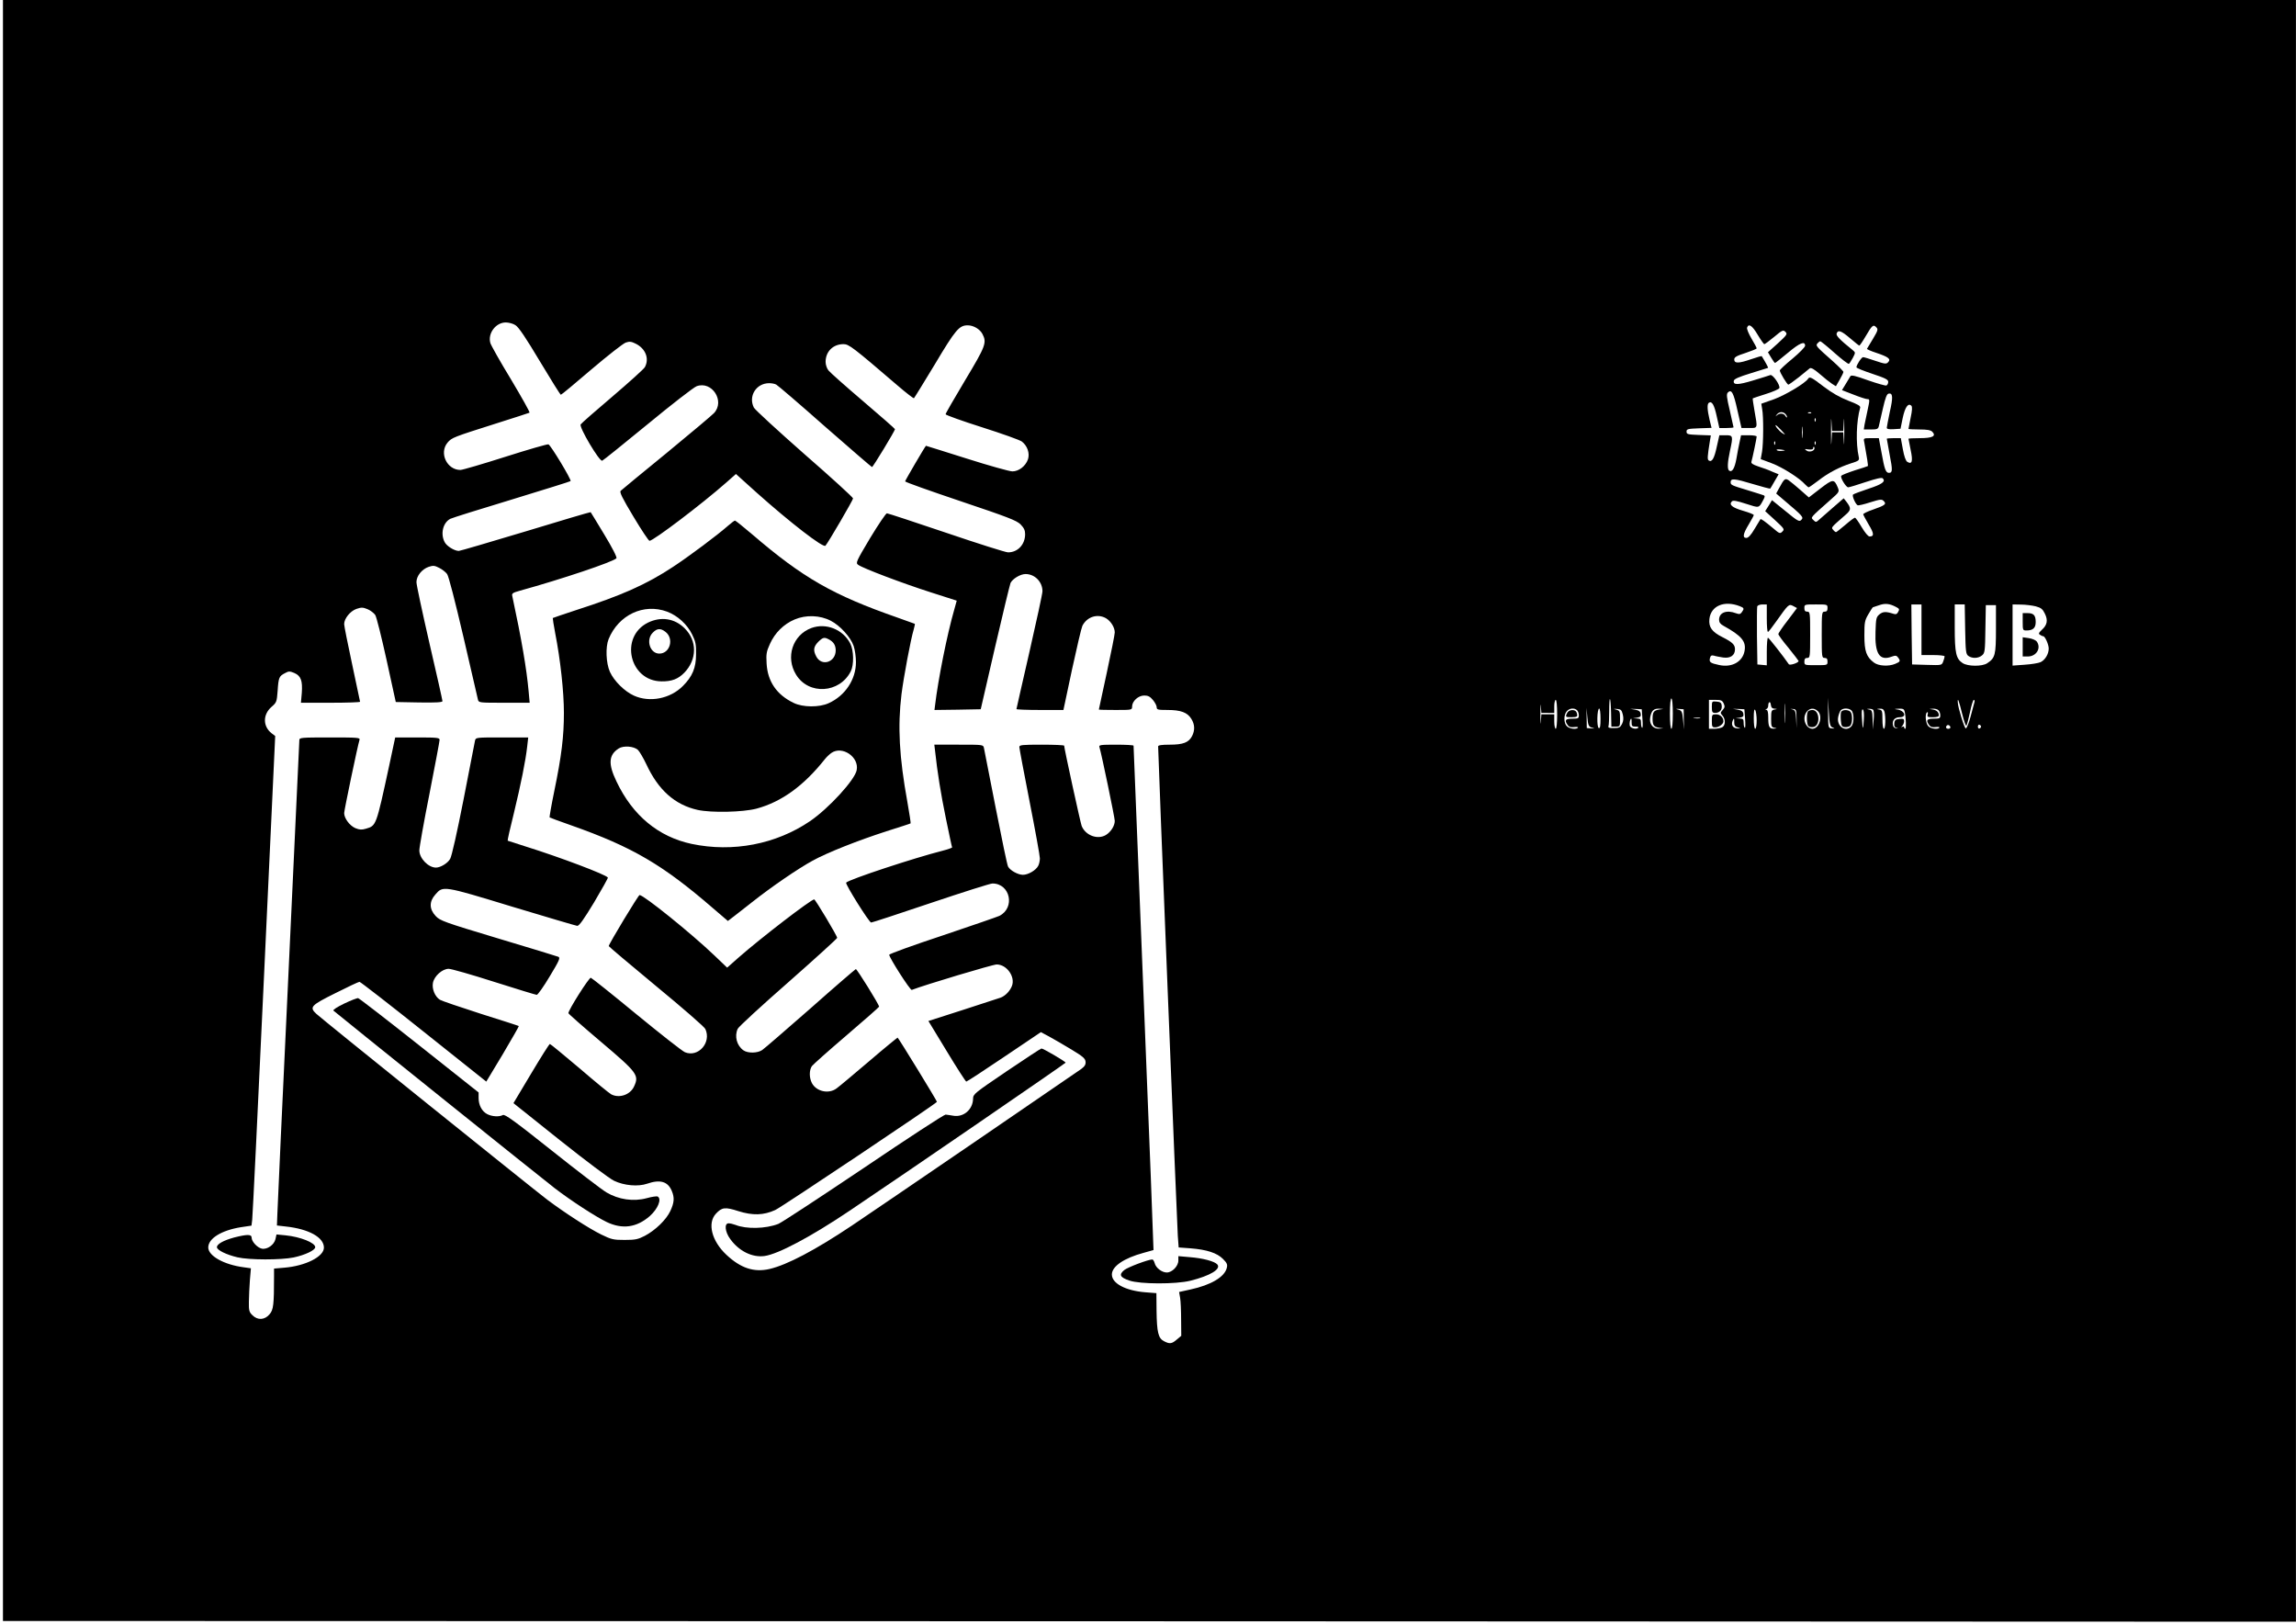
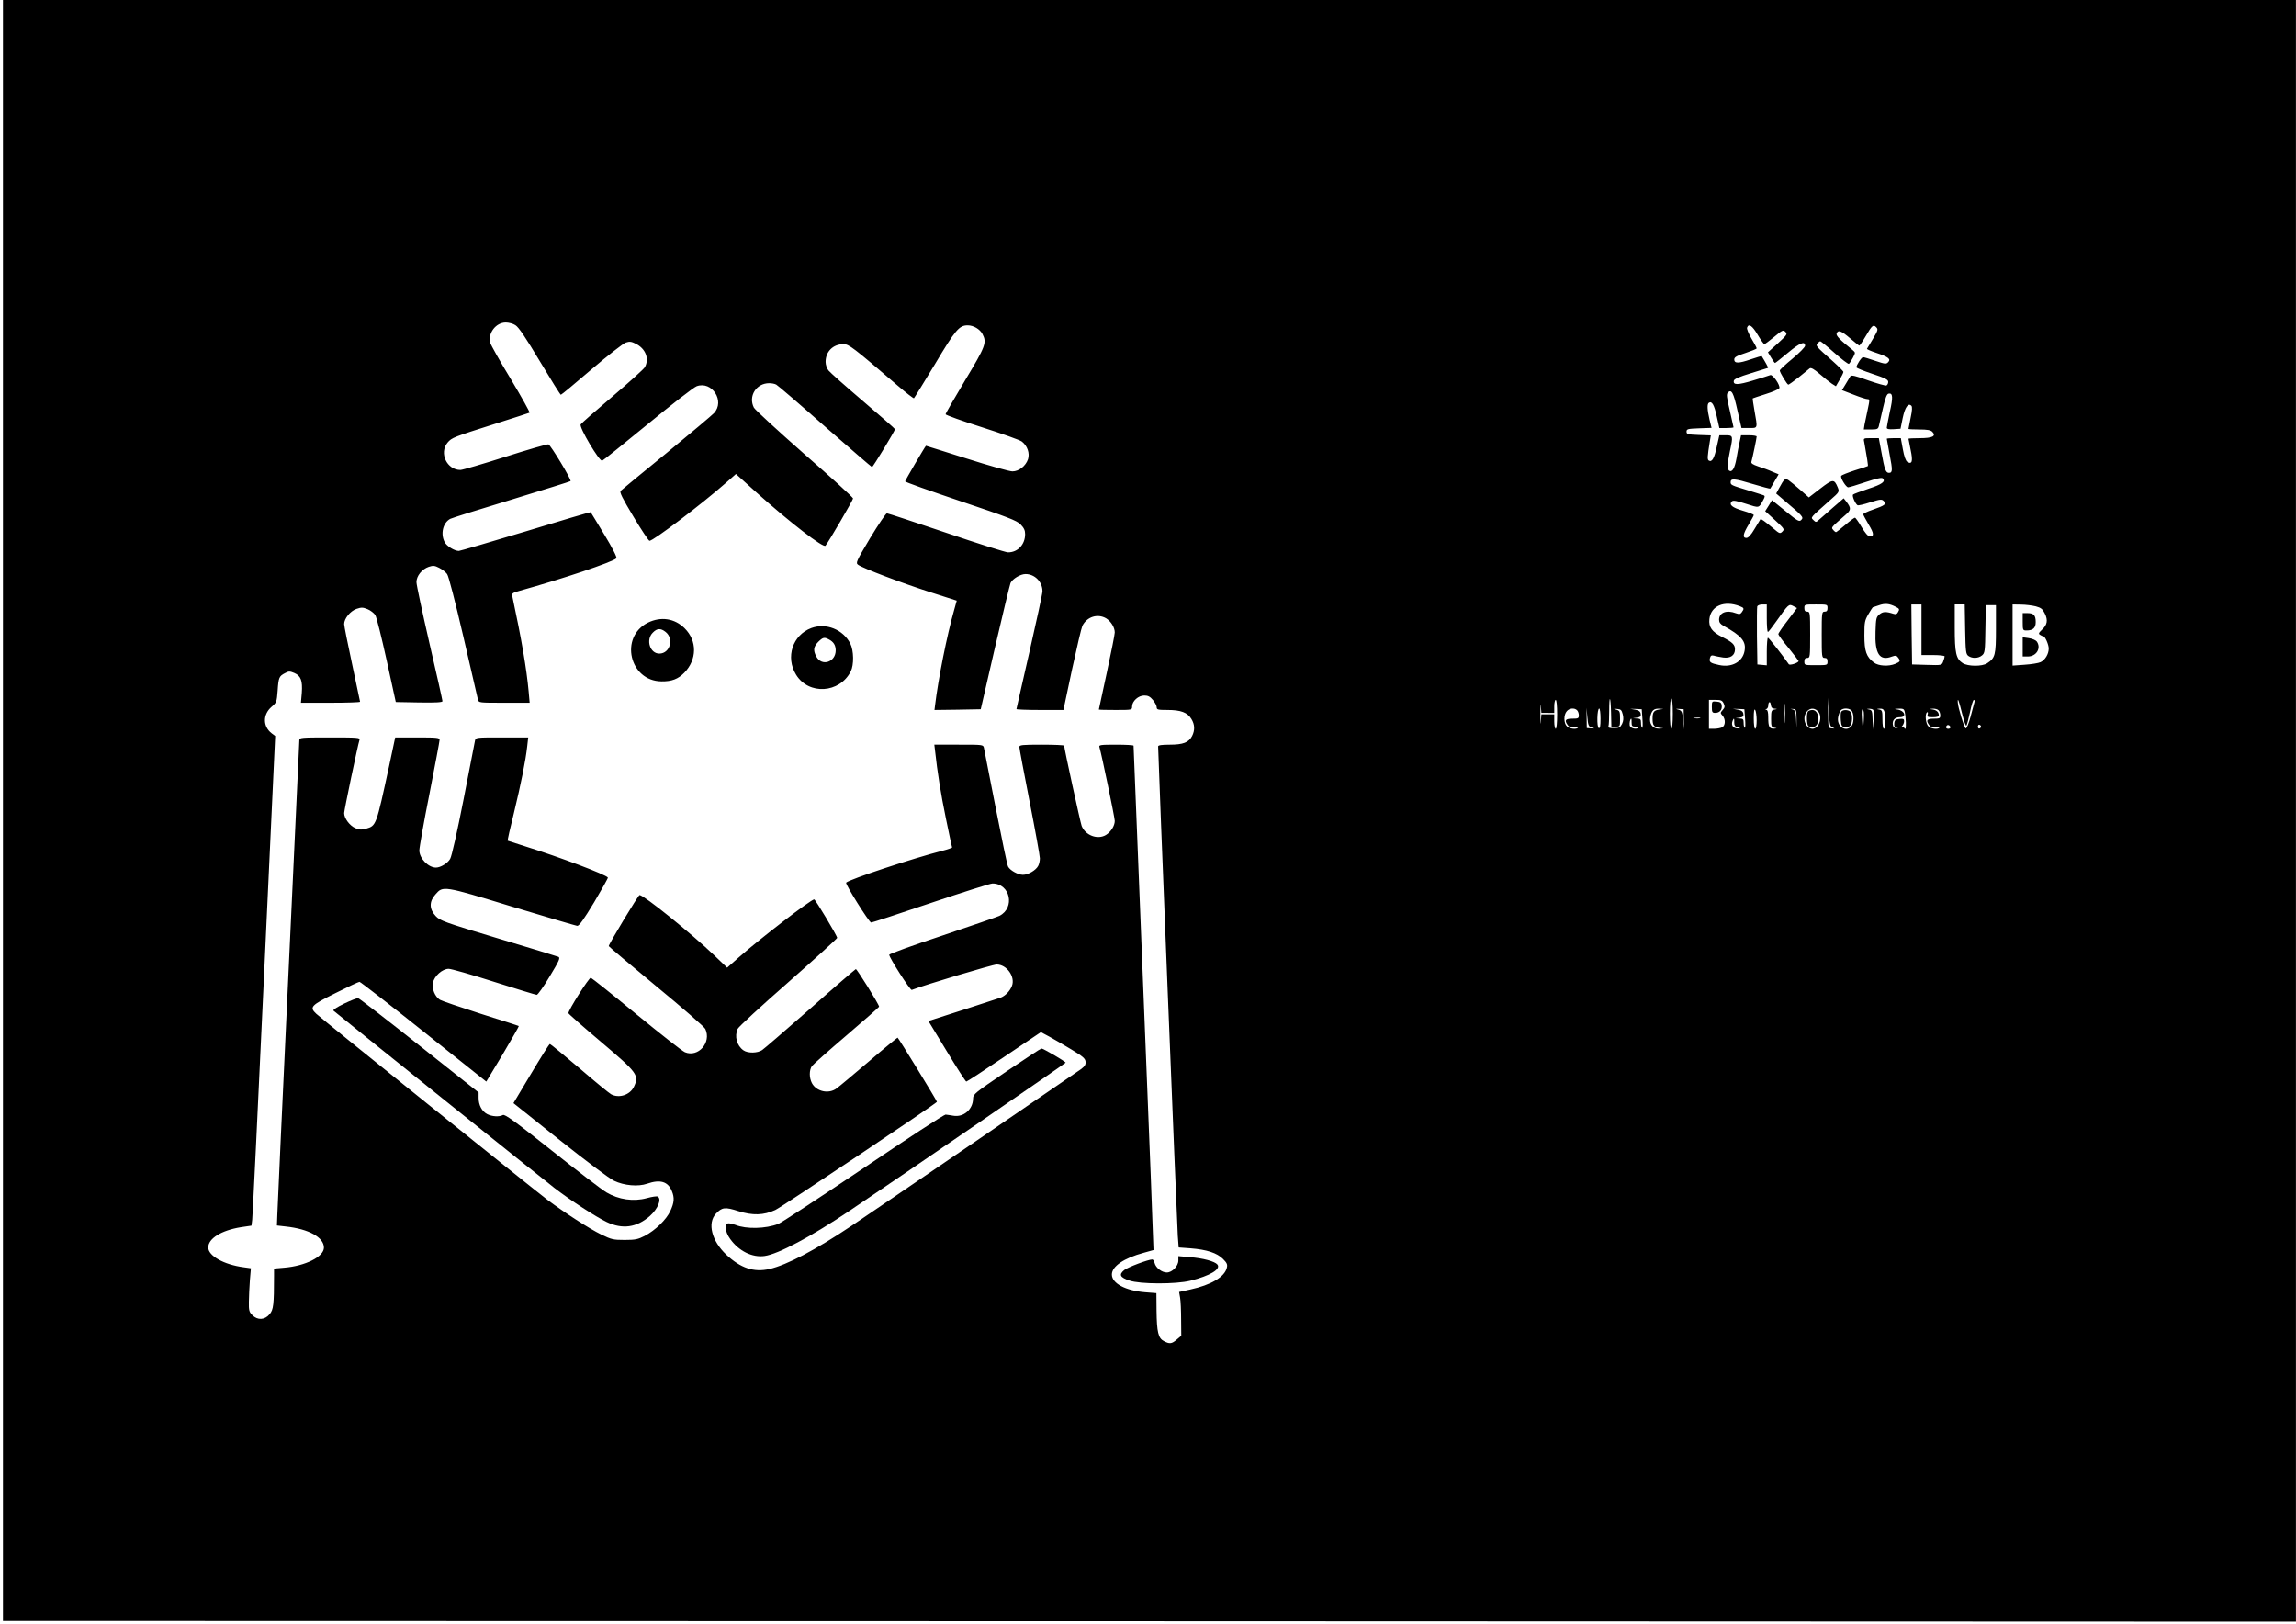
<svg xmlns="http://www.w3.org/2000/svg" version="1.0" width="1587.4" height="1122.52" viewBox="0 0 1588 1123" preserveAspectRatio="xMidYMid meet">
  <g transform="translate(0,1123) scale(0.1,-0.1)" fill="#000000" stroke="none">
    <path d="M20 5625 l0 -5605 7930 -2 7930 -3 0 5608 0 5607 -7930 0 -7930 0 0 -5605z m3545 3356 c22 -13 71 -86 169 -250 76 -127 141 -231 145 -231 4 0 99 79 211 175 113 96 220 180 238 186 26 9 39 7 69 -8 68 -34 95 -103 63 -162 -6 -12 -107 -103 -223 -202 -117 -99 -216 -186 -221 -194 -13 -18 130 -259 149 -251 8 3 149 117 315 253 165 136 317 254 338 262 106 39 198 -103 120 -186 -13 -14 -160 -138 -328 -276 -168 -137 -311 -255 -317 -261 -10 -9 10 -49 88 -179 55 -92 105 -167 111 -167 27 0 362 254 530 402 l68 60 142 -128 c233 -208 462 -385 477 -368 19 21 191 316 191 327 0 7 -151 145 -336 306 -184 162 -342 307 -350 322 -40 79 16 169 106 169 17 0 39 -4 49 -10 10 -5 162 -135 337 -290 176 -154 322 -280 325 -280 7 0 159 251 159 262 0 3 -99 90 -220 193 -121 103 -229 199 -240 213 -11 13 -20 40 -20 59 0 72 52 123 124 123 37 0 66 -22 376 -288 58 -50 108 -88 111 -86 3 2 68 108 145 235 143 240 168 269 227 269 40 0 84 -26 102 -60 31 -60 23 -82 -120 -320 -74 -124 -135 -229 -135 -235 0 -5 113 -46 252 -90 138 -44 262 -88 276 -99 38 -30 55 -80 42 -122 -16 -47 -63 -84 -108 -84 -20 0 -163 40 -317 89 -154 49 -281 88 -281 88 -10 -11 -144 -240 -144 -246 0 -5 172 -66 383 -137 327 -110 387 -133 415 -160 24 -25 32 -41 32 -68 0 -72 -51 -126 -118 -126 -17 0 -209 61 -427 135 -219 74 -404 135 -411 135 -7 0 -59 -77 -116 -171 -97 -163 -101 -172 -83 -185 32 -24 310 -129 501 -190 l181 -58 -18 -65 c-49 -170 -111 -482 -132 -659 l-4 -32 160 2 160 3 98 425 c54 234 103 435 108 448 14 29 68 62 104 62 64 0 117 -54 117 -119 0 -16 -41 -205 -90 -419 -49 -215 -90 -393 -90 -396 0 -3 73 -6 163 -6 l162 0 59 278 c33 152 65 289 72 304 32 63 105 86 164 52 33 -20 60 -63 60 -98 0 -14 -25 -139 -55 -278 -30 -139 -55 -254 -55 -255 0 -2 52 -3 115 -3 114 0 115 0 115 24 0 37 43 76 84 76 26 0 40 -7 60 -31 14 -17 26 -39 26 -50 0 -17 8 -19 75 -19 91 0 138 -17 165 -62 24 -39 25 -78 5 -118 -23 -45 -62 -60 -155 -60 -57 0 -80 -4 -80 -12 -1 -40 131 -3317 136 -3384 l6 -81 82 -6 c113 -9 183 -32 224 -73 28 -28 33 -39 27 -62 -15 -63 -109 -119 -253 -150 l-77 -17 7 -40 c4 -22 7 -90 7 -152 l1 -111 -31 -26 c-35 -30 -49 -32 -89 -11 -39 20 -49 62 -51 211 l-1 121 -77 6 c-136 11 -231 61 -231 123 0 56 83 113 220 150 36 10 66 18 68 19 1 1 -29 784 -68 1741 -38 956 -70 1742 -70 1747 0 4 -54 7 -121 7 -110 0 -120 -2 -115 -17 15 -49 106 -488 106 -510 0 -34 -27 -77 -62 -98 -58 -34 -141 -2 -167 63 -9 24 -121 537 -121 555 0 4 -70 7 -155 7 -136 0 -155 -2 -155 -16 0 -9 32 -179 71 -378 39 -198 71 -375 71 -392 0 -17 -5 -41 -12 -53 -16 -30 -69 -61 -105 -61 -34 0 -89 30 -103 57 -6 10 -44 194 -86 408 -42 215 -78 400 -81 413 -5 22 -7 22 -174 22 l-169 0 5 -42 c16 -149 40 -298 75 -468 22 -107 41 -197 43 -200 2 -3 -29 -14 -68 -24 -197 -50 -642 -197 -665 -220 -8 -9 159 -276 173 -276 7 0 193 61 412 135 220 74 412 135 427 135 123 0 159 -168 48 -224 -15 -7 -192 -68 -394 -136 -203 -67 -368 -127 -368 -133 0 -20 145 -247 156 -243 93 36 561 176 587 176 70 0 130 -85 106 -148 -14 -36 -45 -68 -77 -81 -15 -5 -134 -44 -264 -86 l-237 -76 127 -209 c70 -116 131 -210 135 -210 5 0 123 77 262 171 l254 171 58 -31 c32 -18 101 -57 153 -89 78 -47 96 -62 98 -84 2 -20 -5 -32 -30 -51 -43 -31 -1410 -965 -1588 -1084 -253 -169 -447 -271 -568 -299 -108 -25 -200 6 -299 99 -101 95 -132 218 -72 283 42 45 63 48 156 18 99 -31 174 -29 255 8 47 22 1117 738 1118 748 0 8 -266 442 -272 444 -2 0 -92 -73 -198 -164 -107 -91 -207 -175 -224 -187 -54 -41 -140 -22 -171 37 -19 37 -19 89 0 117 8 11 116 107 240 213 124 106 225 195 225 198 0 15 -154 262 -161 260 -5 -2 -147 -124 -315 -273 -169 -148 -319 -278 -333 -287 -32 -22 -99 -23 -129 -2 -46 32 -64 97 -40 149 6 14 164 159 350 322 186 164 338 302 338 307 0 14 -151 266 -159 266 -23 -1 -368 -266 -524 -403 l-78 -69 -89 85 c-158 151 -489 418 -517 417 -8 0 -213 -339 -213 -353 0 -3 148 -128 328 -277 181 -149 334 -282 340 -296 44 -94 -49 -199 -141 -161 -19 8 -170 127 -336 263 -166 137 -308 250 -315 252 -12 3 -157 -226 -155 -245 0 -4 101 -93 224 -197 255 -216 267 -232 229 -312 -27 -56 -102 -81 -157 -52 -12 6 -111 87 -219 180 -109 92 -201 168 -205 168 -5 0 -63 -93 -130 -205 l-122 -204 322 -257 c177 -141 345 -267 374 -280 69 -33 166 -42 229 -20 90 31 143 15 170 -50 20 -47 17 -81 -10 -139 -28 -60 -103 -133 -177 -172 -47 -24 -65 -28 -139 -28 -78 0 -91 3 -161 37 -86 42 -254 151 -374 241 -100 76 -1560 1250 -1598 1286 -49 46 -38 58 133 143 85 43 160 78 166 78 6 0 206 -155 444 -345 l433 -345 115 191 c62 105 112 192 110 193 -1 2 -120 40 -263 85 -143 46 -270 89 -283 97 -34 22 -56 75 -48 117 9 47 65 97 109 97 17 0 158 -40 314 -90 155 -49 288 -90 295 -90 7 0 48 57 90 128 66 109 74 128 60 135 -9 4 -197 61 -417 127 -376 113 -402 123 -432 155 -45 48 -46 100 -2 149 53 61 51 62 530 -84 239 -72 442 -132 451 -133 13 -1 45 44 117 163 54 91 97 168 95 171 -12 20 -332 141 -569 215 -66 21 -122 39 -124 40 -2 2 17 88 43 191 49 203 81 361 92 461 l7 62 -182 0 c-179 0 -181 0 -186 -22 -3 -13 -38 -195 -79 -406 -44 -224 -82 -394 -93 -412 -17 -30 -67 -60 -98 -60 -53 0 -115 64 -115 119 0 20 31 196 70 391 38 195 70 363 70 373 0 15 -14 17 -153 17 l-154 0 -42 -197 c-90 -416 -89 -413 -160 -434 -30 -9 -44 -8 -74 4 -39 17 -77 68 -77 104 0 19 93 465 106 506 5 16 -9 17 -205 17 -201 0 -211 -1 -211 -19 0 -11 -34 -734 -75 -1608 -41 -873 -76 -1624 -77 -1668 l-3 -80 61 -7 c159 -17 264 -75 264 -146 0 -63 -128 -127 -275 -139 l-70 -6 0 -51 c0 -199 -4 -234 -31 -265 -33 -40 -83 -43 -119 -6 -22 21 -25 33 -24 92 0 37 4 105 7 150 l7 82 -50 7 c-137 18 -245 79 -245 137 0 62 90 118 225 140 l74 11 5 41 c3 22 40 784 82 1692 l77 1653 -25 19 c-61 48 -61 129 -1 182 36 31 37 35 43 113 6 91 10 100 51 121 25 14 33 14 64 1 46 -20 58 -53 52 -138 l-6 -68 205 0 c112 0 204 3 204 7 0 3 -25 121 -55 260 -30 140 -55 264 -55 277 0 38 42 90 85 105 35 12 45 11 77 -2 20 -8 44 -27 53 -40 9 -14 44 -155 79 -314 l63 -288 161 -3 c117 -2 162 1 162 9 0 6 -40 186 -90 400 -49 214 -90 404 -90 423 0 43 38 90 85 106 30 10 41 9 72 -7 20 -10 45 -29 55 -43 11 -15 55 -187 113 -435 52 -225 97 -420 100 -432 5 -23 7 -23 182 -23 l176 0 -7 78 c-14 155 -49 361 -113 659 -5 19 2 24 53 38 289 80 641 198 667 224 6 6 -29 74 -83 163 -51 84 -93 154 -95 156 -1 2 -204 -58 -450 -133 -246 -74 -454 -135 -462 -135 -30 0 -84 33 -98 61 -30 57 -12 134 39 161 11 6 202 66 424 133 222 68 406 125 408 128 8 8 -137 248 -153 254 -6 3 -141 -36 -298 -86 -157 -50 -297 -91 -311 -91 -93 0 -149 117 -89 189 30 35 39 38 335 132 124 39 228 73 232 75 4 3 -54 106 -128 230 -75 123 -139 237 -143 252 -19 67 38 142 107 142 20 0 51 -8 67 -19z m8592 -66 c21 -35 42 -65 46 -65 4 0 35 23 69 51 56 47 62 49 77 34 15 -15 11 -21 -52 -79 l-69 -62 22 -37 c12 -20 24 -37 27 -37 3 0 43 32 90 71 81 68 118 83 118 48 0 -9 -39 -49 -87 -89 -49 -40 -88 -77 -88 -82 0 -14 51 -98 59 -98 4 0 36 23 72 51 35 29 70 56 76 62 9 6 30 -5 70 -40 32 -28 70 -58 84 -67 l27 -17 26 45 c14 24 26 49 26 54 0 5 -33 38 -72 73 -118 104 -121 108 -108 124 7 8 16 15 20 15 4 0 49 -36 99 -81 50 -44 94 -78 99 -75 4 2 16 21 27 41 19 37 19 37 -1 54 -91 73 -116 100 -111 115 10 27 32 19 94 -34 32 -27 60 -50 63 -50 3 0 23 29 44 65 44 76 53 83 73 62 14 -14 12 -22 -22 -79 -21 -34 -40 -66 -42 -70 -2 -3 27 -16 64 -28 84 -28 104 -43 82 -65 -13 -14 -23 -12 -89 10 -40 14 -78 25 -84 25 -11 0 -46 -54 -46 -70 0 -5 50 -25 110 -45 90 -30 110 -40 110 -56 0 -11 -6 -22 -13 -25 -7 -2 -64 14 -127 36 -88 32 -116 38 -122 28 -4 -7 -19 -32 -33 -55 l-25 -41 80 -31 c43 -17 86 -31 95 -31 18 0 18 -3 1 -82 -8 -35 -16 -78 -20 -95 l-5 -33 49 0 c43 0 50 3 55 23 3 12 16 67 28 122 17 74 27 101 40 103 29 6 31 -26 8 -126 -11 -54 -21 -103 -21 -110 0 -9 14 -12 48 -10 l47 3 15 74 c16 75 38 107 60 85 7 -7 6 -32 -5 -83 -8 -40 -15 -74 -15 -77 0 -2 33 -4 74 -4 55 0 79 -4 91 -16 29 -30 1 -44 -86 -44 -44 0 -79 -2 -79 -4 0 -3 7 -37 15 -77 17 -79 10 -103 -23 -83 -11 7 -22 38 -31 88 l-14 76 -49 0 c-26 0 -48 -2 -48 -4 0 -3 9 -53 20 -111 21 -107 20 -125 -5 -125 -22 0 -31 25 -51 138 l-19 102 -53 0 c-53 0 -54 0 -48 -27 19 -104 28 -164 25 -166 -2 -2 -43 -15 -91 -30 -48 -16 -90 -32 -93 -38 -8 -12 33 -79 48 -79 7 0 61 16 120 36 76 25 112 33 119 26 22 -22 -4 -41 -99 -72 -54 -18 -102 -36 -106 -40 -9 -8 15 -64 31 -74 5 -3 44 6 87 20 71 22 80 23 94 9 21 -21 9 -30 -74 -59 -39 -13 -69 -28 -68 -33 1 -5 18 -37 38 -71 37 -61 39 -82 6 -82 -10 0 -31 25 -55 65 -21 36 -42 65 -46 65 -5 0 -35 -22 -67 -50 -32 -27 -61 -50 -64 -50 -4 0 -13 7 -20 16 -14 17 -18 13 84 102 41 35 42 47 8 92 l-19 24 -74 -64 c-40 -35 -83 -73 -96 -84 -21 -19 -23 -19 -40 -2 -19 19 -26 11 117 138 63 55 64 57 52 87 -25 60 -34 59 -121 -8 l-79 -61 -58 51 c-32 28 -68 58 -81 67 -26 17 -31 12 -68 -56 l-19 -35 54 -46 c129 -109 138 -118 120 -136 -14 -15 -24 -10 -109 60 l-94 76 -23 -38 -24 -38 68 -62 c64 -59 67 -63 51 -79 -16 -16 -20 -15 -63 22 -60 50 -85 68 -89 63 -1 -2 -19 -32 -40 -66 -25 -43 -44 -63 -57 -63 -28 0 -24 27 16 93 19 32 35 61 35 65 0 5 -34 18 -75 30 -75 22 -99 42 -76 65 8 8 33 4 97 -17 94 -30 88 -32 120 27 12 22 12 28 2 32 -7 3 -57 18 -111 35 -113 34 -117 36 -117 56 0 27 27 25 149 -12 67 -20 123 -35 125 -33 2 2 15 25 30 51 l28 48 -44 18 c-23 11 -67 27 -96 36 -41 14 -52 22 -48 34 7 24 36 161 36 173 0 5 -24 9 -54 9 l-54 0 -10 -47 c-6 -27 -16 -78 -22 -115 -12 -66 -29 -96 -50 -83 -14 9 -12 57 5 135 23 106 22 110 -29 110 l-44 0 -18 -80 c-17 -80 -33 -108 -55 -95 -11 7 -10 26 7 132 l7 42 -84 3 c-76 3 -84 5 -84 23 0 18 8 20 87 23 l86 3 -14 57 c-16 69 -18 109 -4 117 21 13 37 -16 54 -95 l18 -80 49 0 c27 0 49 2 49 5 0 2 -12 55 -26 116 -22 94 -24 113 -13 125 25 24 39 -1 66 -124 l28 -122 53 0 c61 0 59 -5 37 119 -8 47 -14 85 -12 86 1 1 42 15 90 30 49 15 91 34 94 41 7 20 -46 97 -63 90 -8 -3 -61 -20 -118 -37 -106 -32 -140 -33 -134 -2 2 12 36 27 118 52 63 19 117 36 119 37 2 2 -19 41 -44 81 -1 2 -35 -8 -76 -22 -84 -29 -114 -29 -114 -1 0 16 16 25 78 45 42 14 77 28 77 32 0 4 -16 35 -36 68 -20 34 -34 68 -30 76 11 30 36 13 73 -50z m-124 -1877 c31 -12 32 -17 14 -42 -10 -14 -17 -15 -40 -7 -65 25 -117 5 -117 -45 0 -18 9 -30 31 -42 125 -69 158 -108 145 -175 -14 -74 -88 -115 -175 -96 -62 13 -71 20 -64 48 4 17 11 21 27 17 11 -4 40 -9 64 -13 51 -7 82 15 82 57 0 32 -18 49 -87 84 -72 36 -96 69 -90 125 10 91 102 131 210 89z m1080 -5 c24 -12 26 -17 16 -34 -8 -16 -16 -19 -32 -14 -53 17 -73 16 -97 -3 -23 -19 -25 -28 -28 -119 -6 -154 28 -206 112 -174 26 9 33 9 44 -6 18 -24 16 -29 -20 -44 -45 -19 -116 -15 -147 9 -52 39 -66 78 -66 187 0 91 2 104 28 148 15 26 29 47 30 47 1 0 20 7 42 14 42 15 72 13 118 -11z m-893 -78 c0 -52 3 -95 8 -95 4 0 28 31 54 68 89 125 90 127 121 111 l26 -14 -64 -85 c-36 -46 -65 -89 -65 -95 0 -6 31 -49 70 -95 38 -47 69 -88 70 -91 0 -13 -62 -33 -68 -22 -34 50 -138 183 -144 183 -4 0 -8 -43 -8 -96 l0 -95 -32 3 -33 3 -3 195 c-1 107 0 200 2 207 3 7 19 13 36 13 l30 0 0 -95z m420 70 c0 -18 -5 -25 -20 -25 -19 0 -20 -7 -20 -160 0 -153 1 -160 20 -160 15 0 20 -7 20 -25 0 -25 -1 -25 -80 -25 -79 0 -80 0 -80 25 0 18 5 25 20 25 19 0 20 7 20 160 0 153 -1 160 -20 160 -15 0 -20 7 -20 25 0 25 1 25 80 25 79 0 80 0 80 -25z m650 -150 l0 -175 80 0 c44 0 80 -4 80 -9 0 -5 -4 -21 -10 -36 -10 -26 -10 -26 -112 -23 l-103 3 -3 208 -2 207 35 0 35 0 0 -175z m302 4 c3 -155 5 -172 22 -185 27 -19 69 -18 95 4 19 16 21 28 23 182 l3 165 35 0 35 0 0 -165 c0 -180 -5 -200 -61 -237 -35 -23 -133 -22 -169 1 -46 30 -55 69 -55 246 l0 160 34 0 35 0 3 -171z m488 158 c37 -10 48 -19 63 -50 23 -46 17 -79 -21 -113 -22 -21 -24 -27 -12 -34 8 -6 18 -10 22 -10 13 0 38 -58 38 -85 0 -38 -25 -79 -56 -94 -15 -7 -65 -15 -111 -18 l-83 -6 0 212 0 211 58 -1 c31 0 77 -6 102 -12z m-2937 -738 l2 -94 30 0 c30 0 30 1 30 55 0 49 -2 55 -25 62 -23 6 -23 7 5 5 26 -2 31 -7 39 -38 6 -26 5 -44 -5 -65 -13 -25 -20 -29 -57 -29 -32 -1 -41 3 -37 13 3 7 5 55 5 104 0 119 10 108 13 -13z m427 -4 c0 -63 -4 -105 -10 -105 -6 0 -10 42 -10 105 0 63 4 105 10 105 6 0 10 -42 10 -105z m777 -52 c-2 -32 -3 -8 -3 52 0 61 1 87 3 58 2 -29 2 -78 0 -110z m328 -44 c18 -8 17 -8 -5 -6 -25 2 -25 3 -26 107 l-1 105 6 -99 c5 -87 9 -100 26 -107z m-1969 101 l44 0 0 45 c0 25 5 45 10 45 6 0 10 -40 10 -100 0 -60 -4 -100 -10 -100 -5 0 -10 23 -10 50 l0 50 -44 0 -45 0 -4 -52 c-2 -29 -3 -6 -3 52 0 58 1 84 3 58 l4 -48 45 0z m1216 65 c9 -21 8 -28 -7 -45 -17 -19 -17 -21 -2 -38 23 -25 22 -69 -2 -82 -11 -5 -36 -10 -55 -10 l-36 0 0 100 0 100 45 0 c39 0 47 -4 57 -25z m1649 -70 c13 -52 26 -90 30 -83 4 6 15 49 25 95 9 45 21 83 26 83 5 0 7 -8 4 -17 -3 -10 -15 -55 -27 -101 -12 -45 -27 -81 -33 -79 -10 3 -54 145 -55 180 -2 38 8 12 30 -78z m-1298 34 c22 -2 22 -2 0 -6 -21 -4 -23 -10 -23 -63 0 -53 2 -59 23 -63 20 -4 19 -4 -4 -6 -32 -1 -39 13 -39 80 0 32 -4 49 -12 50 -10 0 -10 2 0 6 6 2 12 13 12 22 0 29 15 35 18 7 2 -19 10 -26 25 -27z m-1365 -11 c7 -7 12 -22 12 -35 0 -21 -5 -23 -45 -23 -48 0 -56 -11 -32 -44 10 -14 23 -17 45 -14 17 2 29 1 26 -4 -9 -14 -57 -9 -76 9 -23 20 -24 80 -1 105 18 21 53 24 71 6z m102 -120 c23 -6 23 -7 -5 -5 l-30 2 -1 70 -1 70 6 -65 c5 -57 9 -65 31 -72z m60 62 c0 -51 -3 -68 -12 -65 -15 6 -12 135 3 135 5 0 9 -31 9 -70z m290 -2 c3 -36 2 -64 -2 -61 -5 2 -8 17 -8 34 0 25 -4 29 -27 30 l-28 2 28 4 c22 4 28 9 25 26 -2 16 -12 24 -38 29 l-35 6 40 -1 40 -2 5 -67z m115 65 c-36 -6 -45 -17 -45 -63 0 -46 9 -57 45 -63 l30 -4 -32 -2 c-42 -1 -68 34 -59 81 9 44 24 58 60 57 l31 -2 -30 -4z m171 -68 l1 -70 -6 65 c-5 57 -9 65 -31 72 -23 6 -23 7 5 5 l30 -2 1 -70z m424 3 c3 -36 2 -64 -2 -61 -5 2 -8 17 -8 34 0 25 -4 29 -27 30 l-28 2 28 4 c22 4 28 9 25 26 -2 16 -12 24 -38 29 l-35 6 40 -1 40 -2 5 -67z m80 -10 c0 -32 -4 -58 -10 -58 -6 0 -10 31 -10 73 0 50 3 67 10 57 5 -8 10 -41 10 -72z m276 12 l0 -65 -3 62 c-3 54 -7 62 -26 67 -19 4 -18 4 3 3 24 -2 25 -5 26 -67z m146 53 c38 -34 12 -123 -37 -123 -13 0 -31 10 -39 22 -46 66 19 153 76 101z m238 -2 c15 -29 12 -87 -6 -105 -41 -42 -103 3 -90 66 3 17 11 37 17 45 17 20 67 16 79 -6z m81 -59 c-4 -77 -8 -73 -13 14 -3 41 -1 61 6 58 7 -3 10 -30 7 -72z m64 70 c6 -4 8 -33 4 -72 l-6 -65 -1 67 c-2 60 -4 67 -24 71 -20 4 -20 4 -3 5 11 1 25 -2 30 -6z m79 -14 c9 -37 7 -118 -4 -118 -6 0 -10 28 -10 64 0 59 -2 65 -22 69 -21 4 -20 4 3 6 20 1 28 -5 33 -21z m140 0 c9 -42 11 -118 4 -118 -5 0 -8 5 -8 11 0 5 -6 7 -12 3 -10 -6 -10 -4 0 7 6 7 12 21 12 32 0 15 -6 18 -32 15 -27 -2 -34 -8 -36 -30 -2 -19 2 -28 15 -31 15 -3 14 -4 -2 -3 -13 1 -21 9 -23 24 -5 32 15 52 49 52 48 0 34 45 -16 53 -27 4 -27 4 7 6 32 1 38 -3 42 -21z m234 10 c7 -7 12 -22 12 -35 0 -21 -5 -23 -45 -23 -48 0 -56 -11 -32 -44 10 -14 23 -17 45 -14 17 2 29 1 26 -4 -9 -14 -57 -9 -76 9 -19 17 -26 87 -9 97 5 4 7 -3 4 -14 -5 -18 0 -20 36 -20 26 0 41 4 41 13 0 21 -14 35 -40 40 l-25 4 26 2 c14 0 30 -4 37 -11z m-1650 -55 c-10 -2 -28 -2 -40 0 -13 2 -5 4 17 4 22 1 32 -1 23 -4z m-473 -30 c0 -24 4 -28 27 -28 16 1 24 -3 19 -8 -14 -14 -56 -3 -59 16 -3 17 3 47 11 47 1 0 3 -12 2 -27z m710 0 c0 -20 6 -29 25 -34 23 -7 23 -8 -5 -6 -30 2 -43 23 -31 53 8 21 12 17 11 -13z m1495 -34 c0 -5 -7 -9 -15 -9 -15 0 -20 12 -9 23 8 8 24 -1 24 -14z m212 6 c0 -5 -5 -11 -11 -13 -6 -2 -11 4 -11 13 0 9 5 15 11 13 6 -2 11 -8 11 -13z" />
-     <path d="M5035 7594 c-70 -62 -266 -209 -380 -284 -185 -122 -356 -198 -670 -299 -87 -29 -160 -53 -162 -55 -1 -1 6 -49 17 -106 36 -183 60 -405 60 -550 0 -162 -16 -297 -67 -543 -20 -97 -34 -179 -32 -180 2 -2 71 -27 153 -56 419 -148 629 -271 975 -570 l105 -90 25 19 c14 11 78 60 141 110 138 109 318 232 420 288 104 57 315 140 510 203 91 29 167 53 168 55 2 1 -8 67 -22 146 -57 314 -68 524 -41 747 15 118 63 377 85 450 5 19 9 36 7 37 -1 1 -54 20 -117 42 -450 157 -656 275 -1007 576 -62 53 -116 96 -120 96 -5 -1 -26 -17 -48 -36z m-421 -594 c72 -27 139 -88 173 -158 24 -48 28 -69 27 -137 0 -93 -25 -153 -91 -219 -87 -88 -229 -116 -338 -67 -65 29 -138 101 -167 165 -27 61 -31 171 -9 226 69 168 243 250 405 190z m1132 -63 c64 -33 137 -113 158 -174 9 -26 16 -76 16 -112 0 -120 -75 -233 -189 -284 -65 -30 -179 -29 -242 2 -117 56 -180 148 -187 272 -4 67 -1 83 23 136 34 76 95 137 171 169 78 33 175 30 250 -9z m-1334 -893 c11 -11 37 -55 58 -99 83 -179 198 -281 355 -316 96 -21 313 -16 408 9 173 47 326 158 472 342 11 14 31 33 45 43 75 52 193 -28 175 -119 -12 -67 -194 -265 -323 -353 -236 -160 -534 -217 -819 -157 -230 49 -408 197 -519 431 -59 122 -55 184 15 229 33 21 104 16 133 -10z" />
    <path d="M4481 6924 c-198 -99 -128 -404 94 -406 71 -1 115 16 158 60 88 91 90 220 2 307 -69 69 -164 83 -254 39z m122 -64 c60 -47 31 -149 -42 -150 -66 -1 -96 96 -46 145 29 30 54 32 88 5z" />
    <path d="M5612 6887 c-130 -48 -181 -202 -106 -323 87 -142 301 -129 378 23 23 45 21 144 -3 192 -50 98 -167 145 -269 108z m121 -79 c32 -17 46 -39 47 -74 1 -84 -98 -116 -135 -43 -22 42 -18 67 14 100 33 32 42 34 74 17z" />
    <path d="M2381 4290 c-48 -23 -81 -44 -75 -49 29 -26 1463 -1177 1529 -1227 116 -89 286 -199 361 -235 109 -52 207 -38 298 41 56 50 84 118 55 135 -5 4 -40 -1 -76 -11 -92 -25 -195 -10 -279 40 -32 19 -203 150 -379 290 -254 202 -323 252 -337 245 -25 -14 -75 -11 -108 6 -37 19 -60 62 -60 112 l0 38 -410 325 c-226 179 -416 326 -423 327 -6 2 -50 -15 -96 -37z" />
    <path d="M6963 3822 c-224 -152 -232 -158 -233 -190 -1 -74 -65 -130 -136 -118 -21 4 -46 7 -54 8 -9 1 -264 -165 -567 -370 -304 -204 -569 -378 -590 -386 -87 -34 -222 -37 -296 -7 -16 6 -37 11 -48 11 -31 0 -25 -59 11 -108 60 -84 153 -130 238 -118 94 13 322 134 588 313 401 269 1493 1019 1494 1024 0 8 -156 99 -167 98 -5 0 -112 -71 -240 -157z" />
-     <path d="M1619 2672 c-73 -20 -119 -45 -119 -67 0 -20 65 -52 142 -70 81 -19 301 -19 389 -1 79 17 149 50 149 71 0 31 -104 72 -206 82 l-62 6 -7 -32 c-9 -40 -58 -74 -95 -66 -31 7 -70 49 -70 76 0 24 -30 24 -121 1z" />
    <path d="M8150 2513 c0 -39 -43 -83 -80 -83 -34 0 -76 32 -84 65 -4 14 -11 25 -16 25 -28 0 -169 -53 -194 -73 -39 -32 -30 -51 36 -73 72 -25 320 -26 421 -1 136 34 213 80 187 112 -18 22 -100 44 -191 51 l-79 7 0 -30z" />
-     <path d="M12505 8610 c-19 -30 -156 -112 -235 -141 l-88 -31 6 -37 c10 -51 9 -236 -1 -296 l-9 -50 77 -29 c74 -28 191 -102 229 -145 11 -11 22 -21 26 -21 3 0 33 21 66 46 69 54 146 94 227 120 54 17 58 20 53 44 -21 94 -17 248 10 341 3 12 -17 23 -82 48 -59 23 -112 53 -170 97 -86 66 -98 72 -109 54z m-157 -242 c7 -7 12 -17 12 -22 0 -6 -5 -3 -11 7 -12 20 -39 22 -59 5 -12 -11 -12 -10 -1 5 16 20 42 22 59 5z m179 6 c-3 -3 -12 -4 -19 -1 -8 3 -5 6 6 6 11 1 17 -2 13 -5z m183 -124 l39 0 4 68 c2 37 3 4 3 -73 0 -77 -1 -110 -3 -72 l-4 67 -39 0 -39 0 -4 -67 c-2 -38 -3 -5 -3 72 0 77 1 110 3 73 l4 -68 39 0z m-153 68 c-3 -8 -6 -5 -6 6 -1 11 2 17 5 13 3 -3 4 -12 1 -19z m-90 -110 c-2 -18 -4 -4 -4 32 0 36 2 50 4 33 2 -18 2 -48 0 -65z m-146 46 c31 -34 32 -35 6 -19 -23 15 -56 55 -44 55 2 0 19 -16 38 -36z m-44 -96 c-3 -8 -6 -5 -6 6 -1 11 2 17 5 13 3 -3 4 -12 1 -19z m280 0 c-3 -8 -6 -5 -6 6 -1 11 2 17 5 13 3 -3 4 -12 1 -19z m-7 -28 c0 -19 -36 -30 -55 -16 -16 12 -15 12 13 8 20 -2 32 0 32 7 0 6 2 11 5 11 3 0 5 -4 5 -10z m-224 -18 c-16 -2 -32 0 -37 5 -5 5 7 7 29 4 34 -5 35 -6 8 -9z" />
    <path d="M13990 6930 c0 -58 1 -60 26 -60 45 0 64 17 64 58 0 47 -14 62 -57 62 l-33 0 0 -60z" />
    <path d="M13990 6756 l0 -66 35 0 c60 0 95 58 62 104 -7 9 -32 20 -55 23 l-42 6 0 -67z" />
    <path d="M11840 6341 c0 -36 3 -41 24 -41 30 0 49 22 44 52 -2 18 -10 24 -35 26 -32 3 -33 2 -33 -37z" />
-     <path d="M11840 6245 c0 -41 2 -45 24 -45 25 0 56 23 56 41 0 27 -22 49 -50 49 -29 0 -30 -2 -30 -45z" />
-     <path d="M10840 6301 c-15 -29 -13 -31 30 -31 40 0 45 5 34 34 -9 22 -51 20 -64 -3z" />
    <path d="M12504 6309 c-10 -17 -8 -89 3 -100 6 -6 21 -9 34 -7 51 7 46 118 -5 118 -14 0 -28 -5 -32 -11z" />
    <path d="M12734 6306 c-3 -7 -4 -33 -2 -57 3 -37 7 -45 26 -47 13 -2 30 2 38 8 17 15 19 81 2 98 -16 16 -57 15 -64 -2z" />
  </g>
</svg>